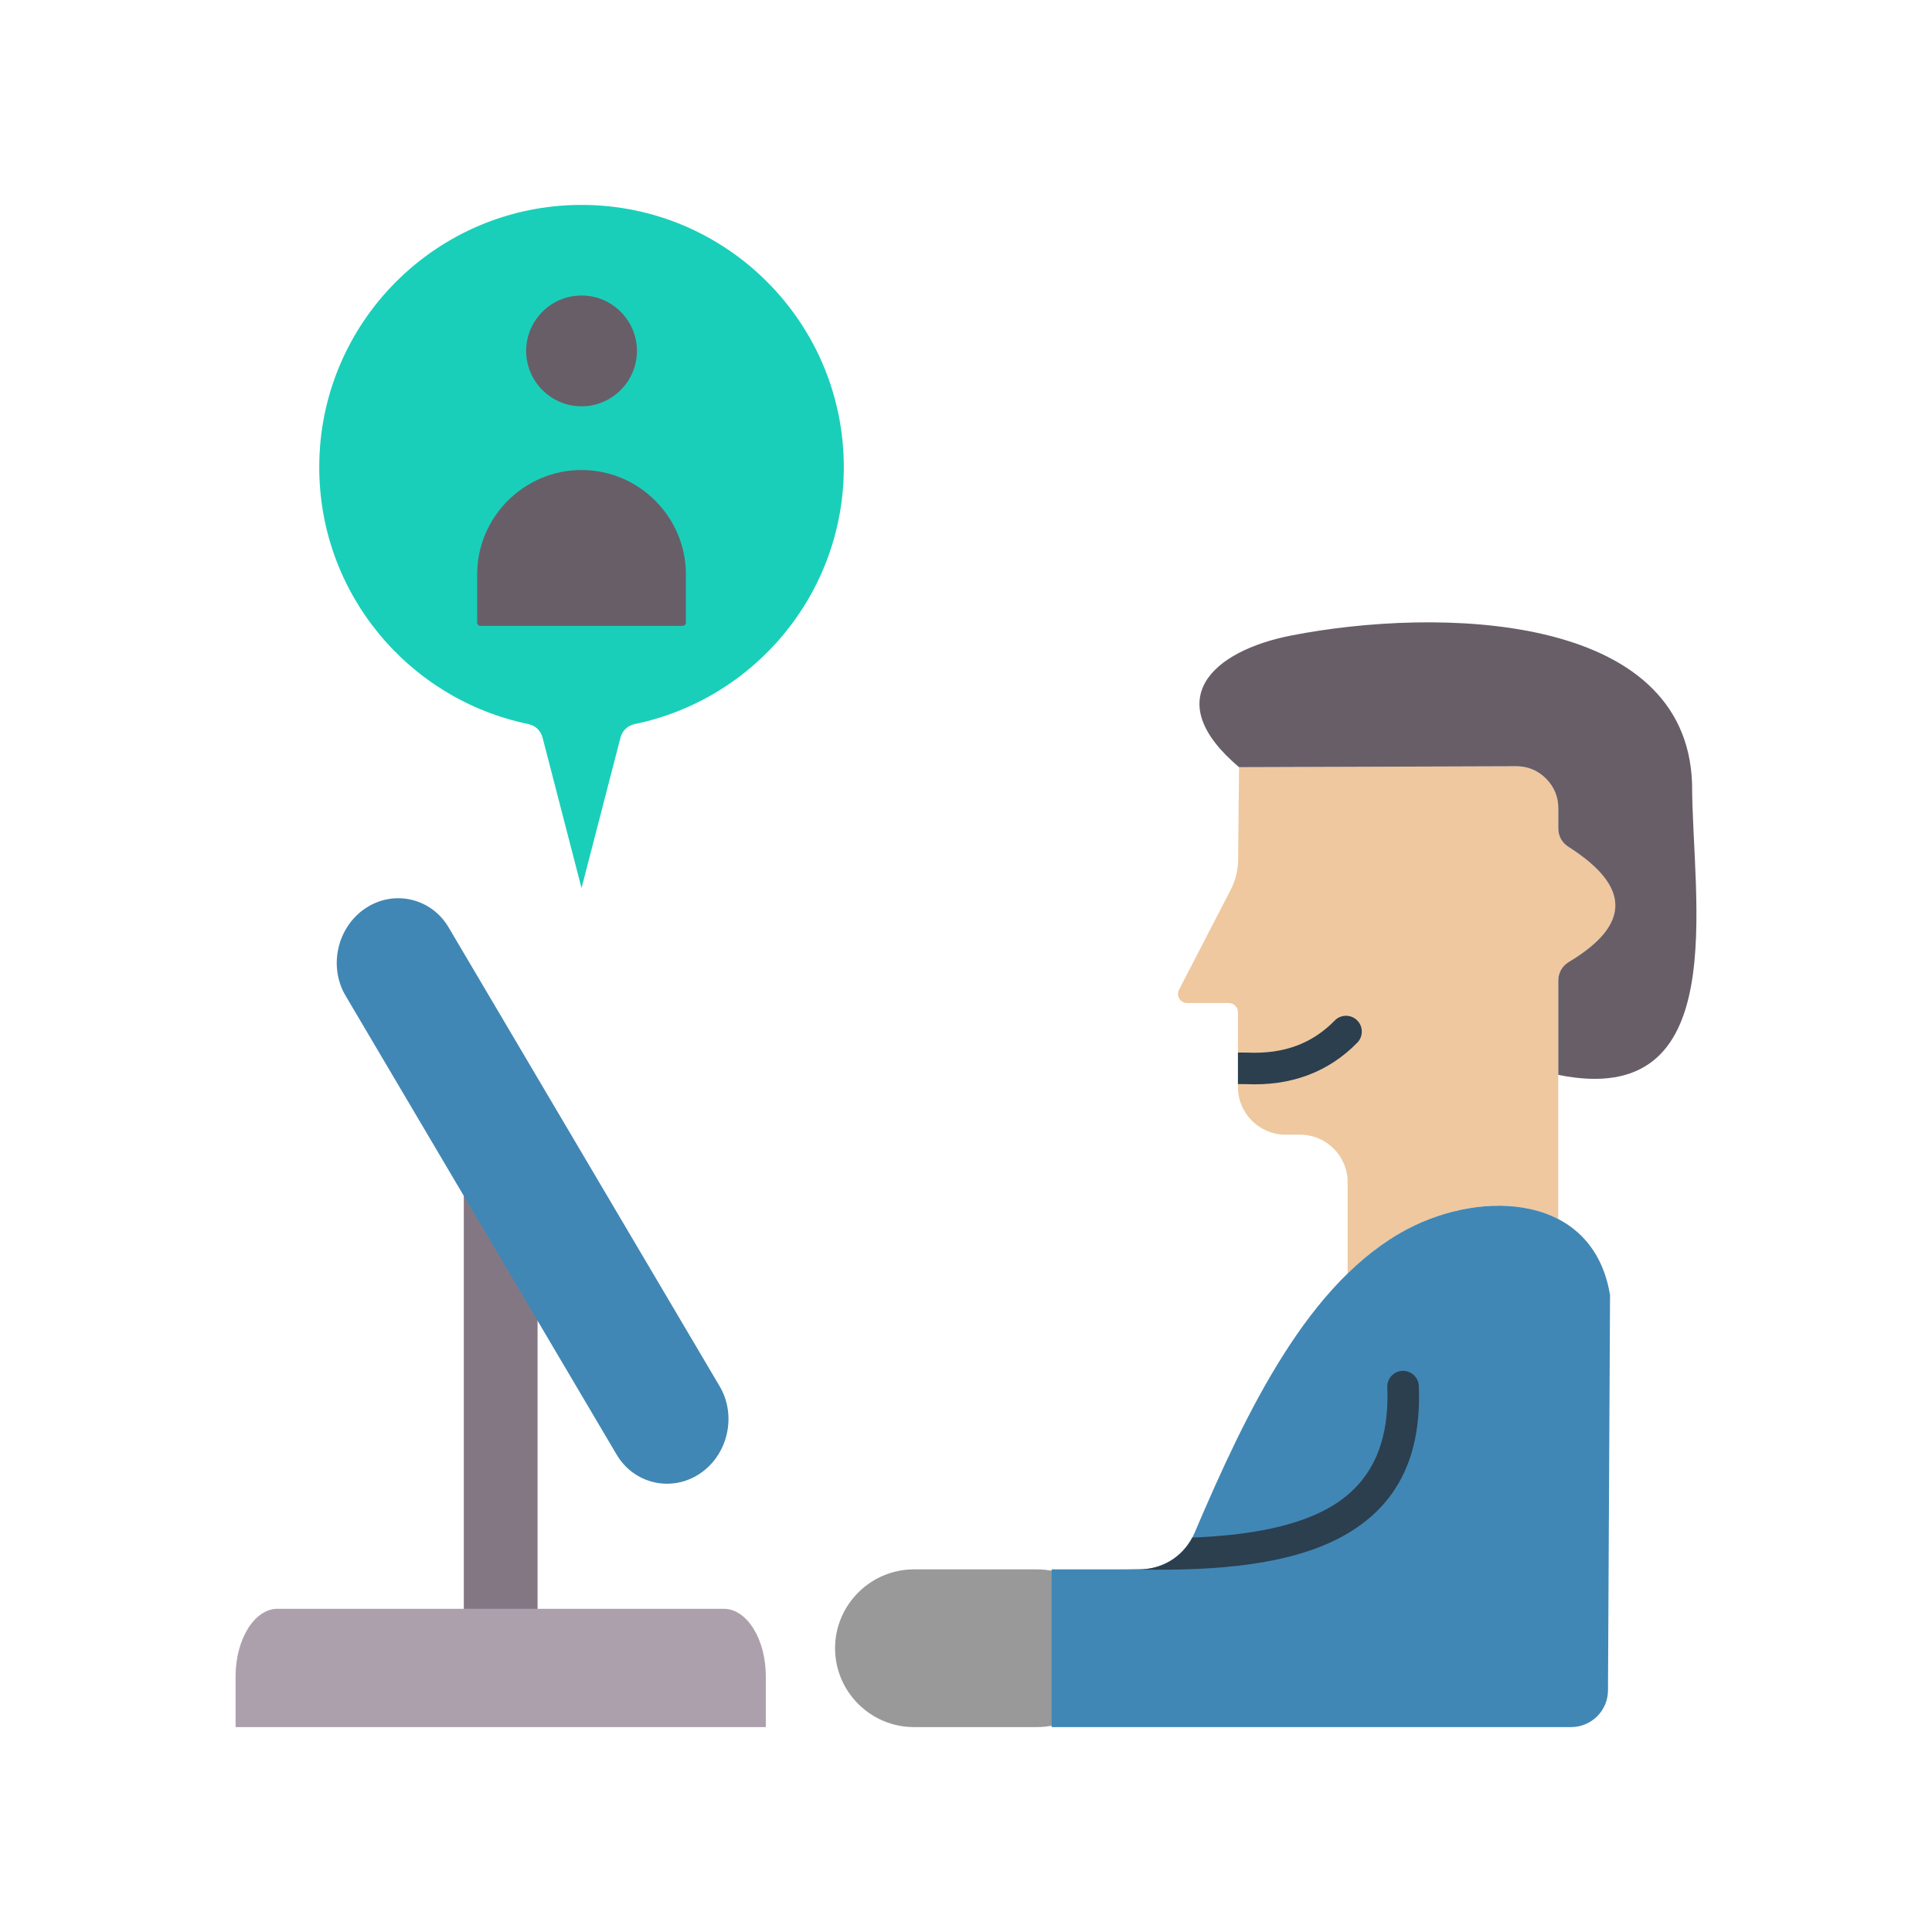
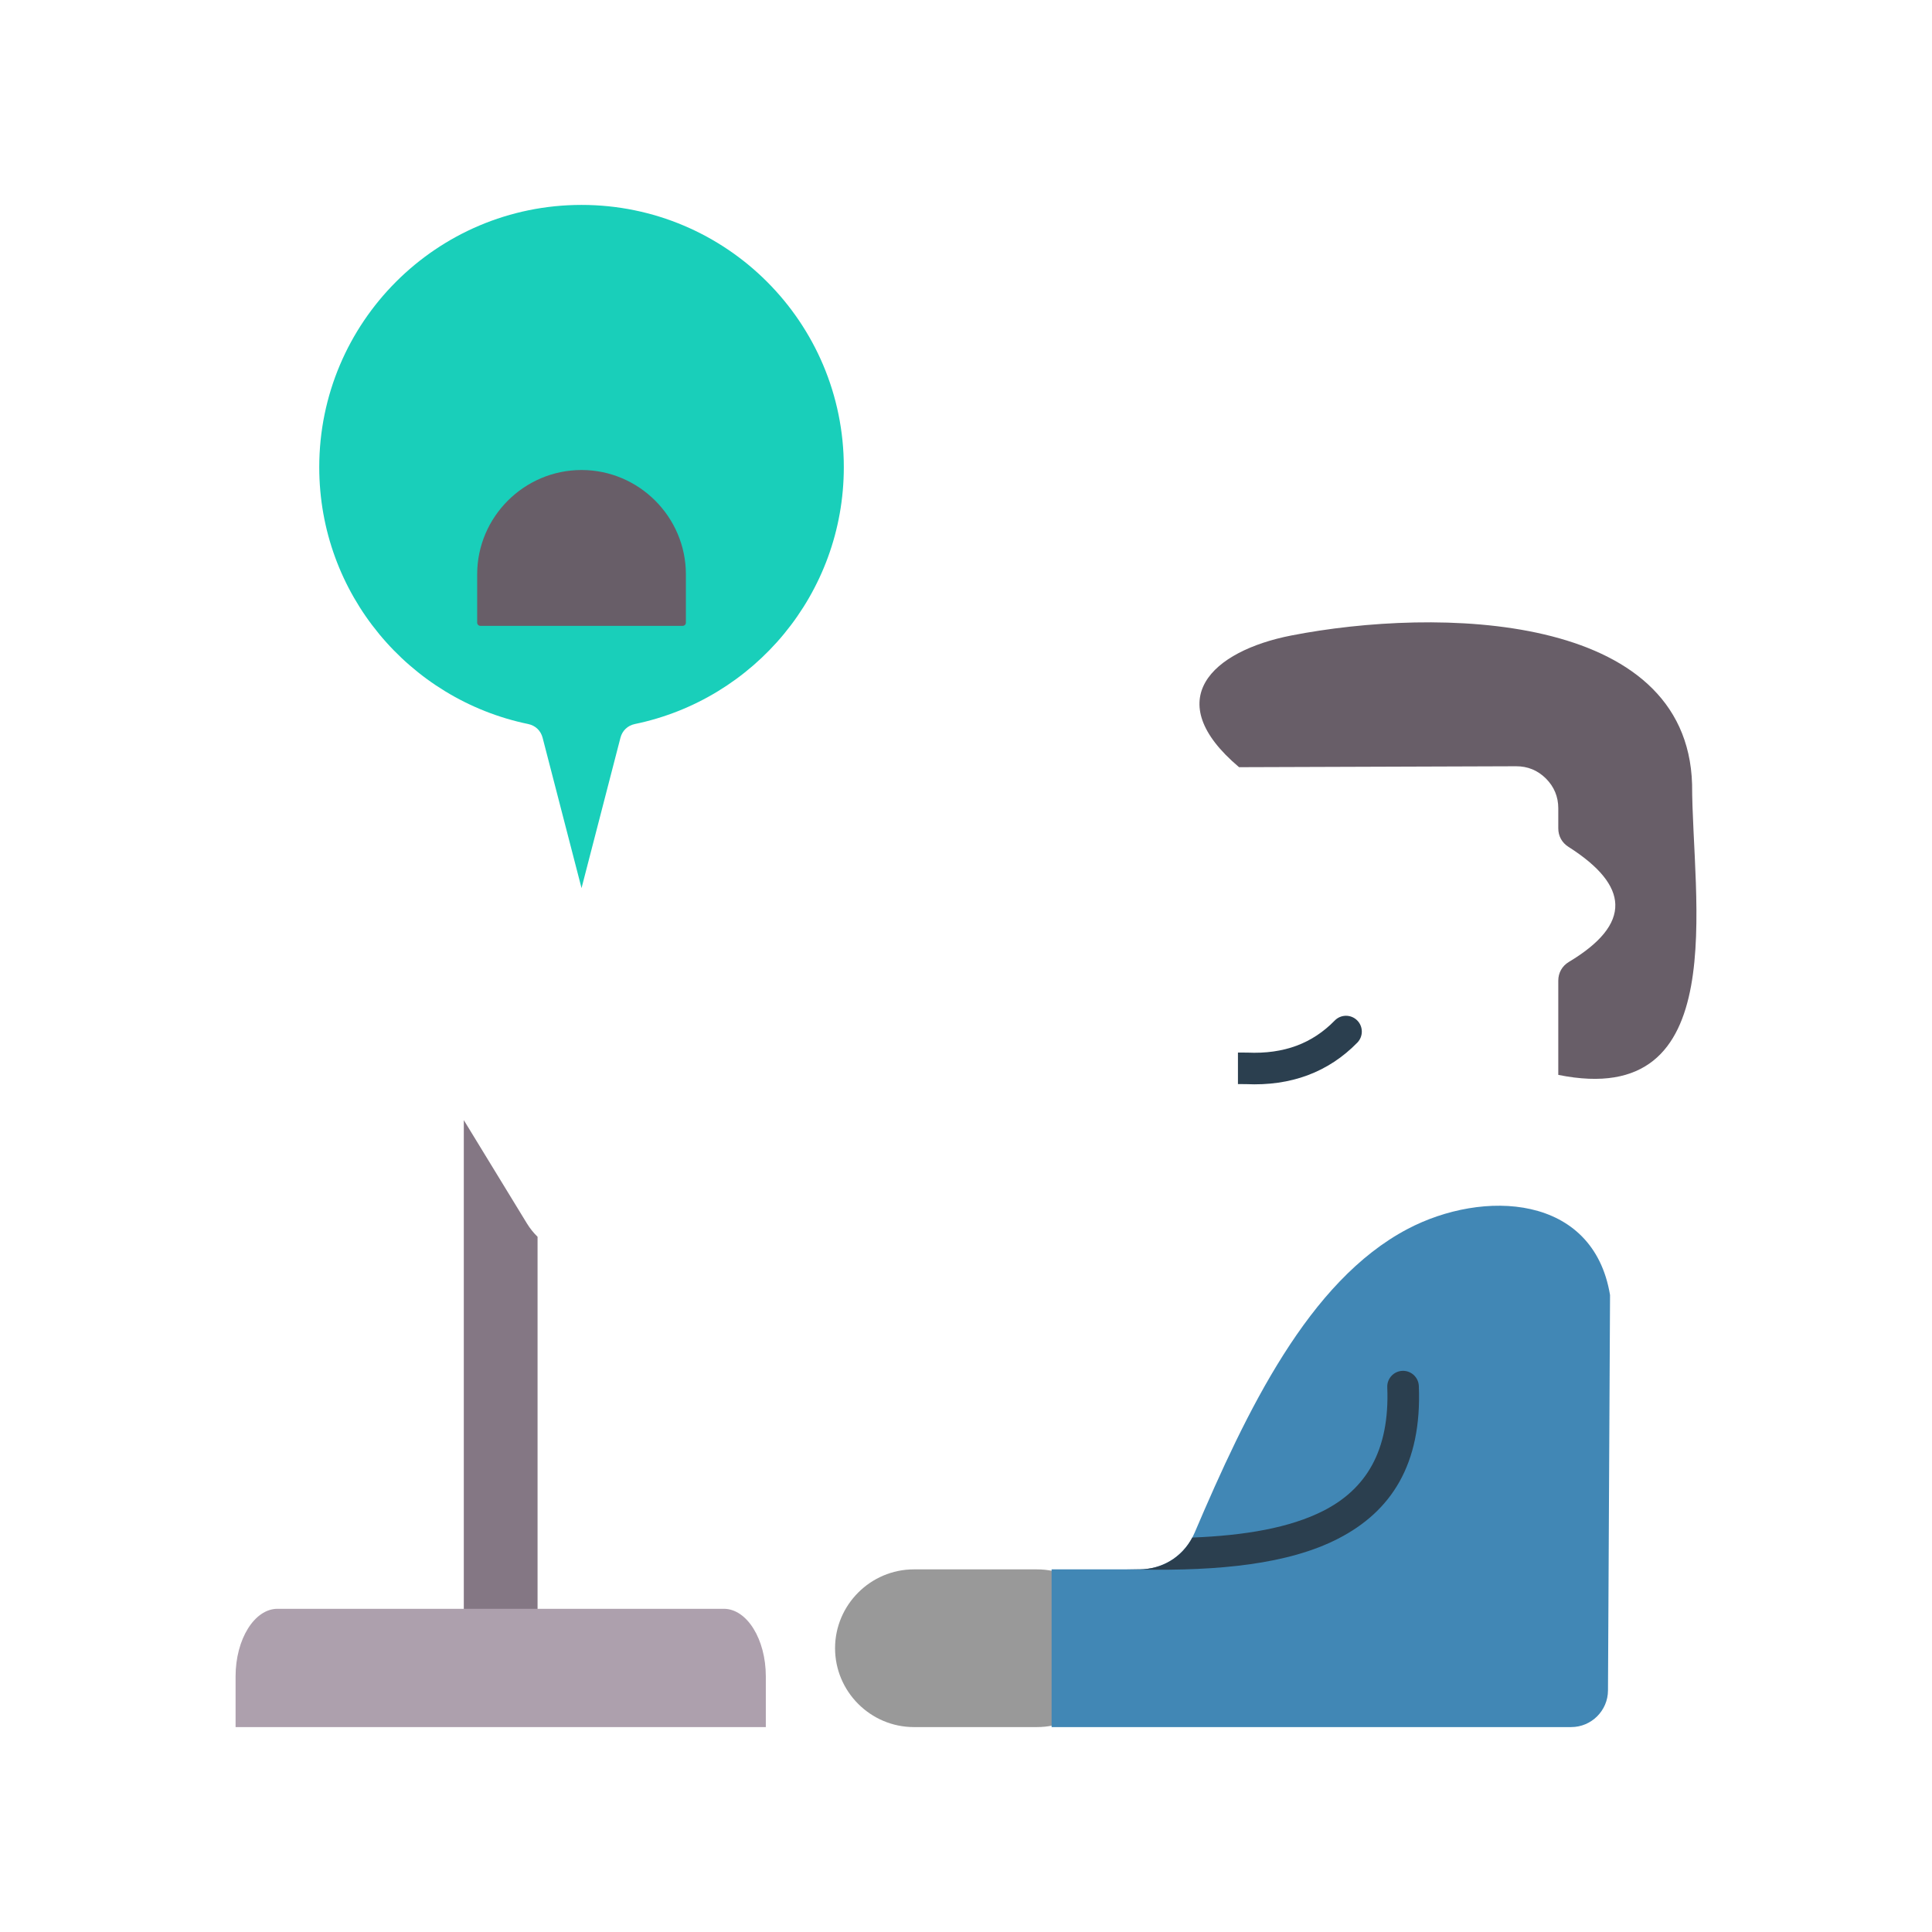
<svg xmlns="http://www.w3.org/2000/svg" width="62" height="62" viewBox="0 0 62 62" fill="none">
  <path fill-rule="evenodd" clip-rule="evenodd" d="M29.328 50.363H33.278C34.669 50.363 35.808 51.502 35.808 52.893C35.808 54.285 34.669 55.424 33.278 55.424H29.328C27.936 55.424 26.798 54.285 26.798 52.893C26.798 51.502 27.937 50.363 29.328 50.363Z" fill="#999999" />
  <path fill-rule="evenodd" clip-rule="evenodd" d="M18.662 6.576C23.311 6.576 27.079 10.344 27.079 14.993C27.079 19.055 24.201 22.444 20.373 23.235C20.142 23.283 19.97 23.447 19.911 23.675L18.662 28.5L17.413 23.675C17.354 23.447 17.182 23.283 16.951 23.235C13.123 22.445 10.245 19.055 10.245 14.993C10.245 10.344 14.014 6.576 18.662 6.576Z" fill="#19CFBA" />
  <path fill-rule="evenodd" clip-rule="evenodd" d="M18.662 15.083C20.504 15.083 22.011 16.59 22.011 18.431V19.982C22.011 20.039 21.964 20.085 21.907 20.085H15.417C15.36 20.085 15.313 20.038 15.313 19.982V18.431C15.313 16.59 16.82 15.083 18.662 15.083Z" fill="#685E68" />
-   <path fill-rule="evenodd" clip-rule="evenodd" d="M18.662 13.039C19.642 13.039 20.44 12.24 20.44 11.261C20.44 10.282 19.642 9.483 18.662 9.483C17.683 9.483 16.885 10.282 16.885 11.261C16.885 12.24 17.683 13.039 18.662 13.039Z" fill="#685E68" />
  <path fill-rule="evenodd" clip-rule="evenodd" d="M17.251 39.69V52.285H14.884V35.946L16.909 39.261C17.007 39.421 17.122 39.564 17.251 39.69Z" fill="#847784" />
  <path fill-rule="evenodd" clip-rule="evenodd" d="M24.576 55.424V53.797C24.576 52.604 23.97 51.628 23.228 51.628H8.907C8.166 51.628 7.56 52.604 7.56 53.797V55.424H24.576Z" fill="#ADA0AD" />
-   <path fill-rule="evenodd" clip-rule="evenodd" d="M11.732 29.145C12.641 28.541 13.839 28.818 14.395 29.758L23.095 44.488C23.651 45.428 23.362 46.692 22.453 47.295C21.544 47.898 20.345 47.622 19.789 46.681L11.089 31.952C10.534 31.011 10.823 29.748 11.732 29.145Z" fill="#4187B5" />
-   <path fill-rule="evenodd" clip-rule="evenodd" d="M39.762 24.62L39.733 27.575C39.729 27.94 39.651 28.252 39.483 28.576L37.837 31.76C37.788 31.854 37.792 31.958 37.847 32.048C37.901 32.138 37.992 32.189 38.097 32.189H39.434C39.595 32.189 39.727 32.32 39.727 32.482V34.887C39.727 35.727 40.413 36.413 41.253 36.413H41.722C42.562 36.413 43.247 37.098 43.247 37.938V40.866C43.836 40.292 44.473 39.808 45.166 39.442C46.679 38.644 48.625 38.401 50.006 39.12V31.472C50.006 31.217 50.13 30.999 50.348 30.868C51.343 30.272 51.856 29.657 51.837 29.021C51.819 28.425 51.332 27.811 50.333 27.176C50.123 27.043 50.006 26.83 50.006 26.582V25.939C50.006 25.567 49.873 25.246 49.609 24.983C49.345 24.72 49.025 24.588 48.652 24.59L39.762 24.62Z" fill="#EFC89F" />
  <path fill-rule="evenodd" clip-rule="evenodd" d="M39.727 33.777V34.789C39.874 34.79 39.969 34.791 39.985 34.791C40.708 34.824 41.366 34.728 41.962 34.507C42.565 34.282 43.097 33.931 43.559 33.458C43.754 33.257 43.749 32.936 43.549 32.741C43.348 32.546 43.027 32.55 42.832 32.751C42.475 33.117 42.068 33.387 41.609 33.558C41.143 33.731 40.616 33.806 40.029 33.779C40.013 33.778 39.901 33.778 39.727 33.777Z" fill="#2B3F4F" />
  <path fill-rule="evenodd" clip-rule="evenodd" d="M39.763 24.62C37.203 22.459 38.896 20.89 41.442 20.393C46.105 19.484 54.137 19.622 54.301 25.166C54.301 28.862 55.643 35.635 50.007 34.494V31.472C50.007 31.217 50.13 30.999 50.349 30.868C51.343 30.272 51.856 29.657 51.837 29.021C51.819 28.425 51.332 27.811 50.333 27.176C50.124 27.043 50.007 26.83 50.007 26.582V25.939C50.007 25.567 49.873 25.246 49.61 24.983C49.346 24.721 49.025 24.588 48.652 24.59L39.763 24.62Z" fill="#685E68" />
  <path fill-rule="evenodd" clip-rule="evenodd" d="M38.338 49.184C40.01 45.264 41.995 41.115 45.166 39.442C47.591 38.163 51.13 38.311 51.668 41.559L51.602 54.249C51.599 54.897 51.069 55.424 50.421 55.424H33.747V50.363H36.553C37.348 50.363 38.026 49.914 38.338 49.184Z" fill="#4187B5" />
  <path fill-rule="evenodd" clip-rule="evenodd" d="M36.173 50.363H36.554C37.289 50.363 37.925 49.979 38.263 49.342C39.933 49.276 41.392 49.035 42.481 48.477C43.82 47.79 44.603 46.575 44.519 44.518C44.508 44.239 44.726 44.003 45.005 43.992C45.285 43.981 45.521 44.199 45.532 44.479C45.635 46.999 44.639 48.507 42.941 49.378C41.336 50.202 39.111 50.411 36.615 50.37L36.173 50.363Z" fill="#2B3F4F" />
</svg>